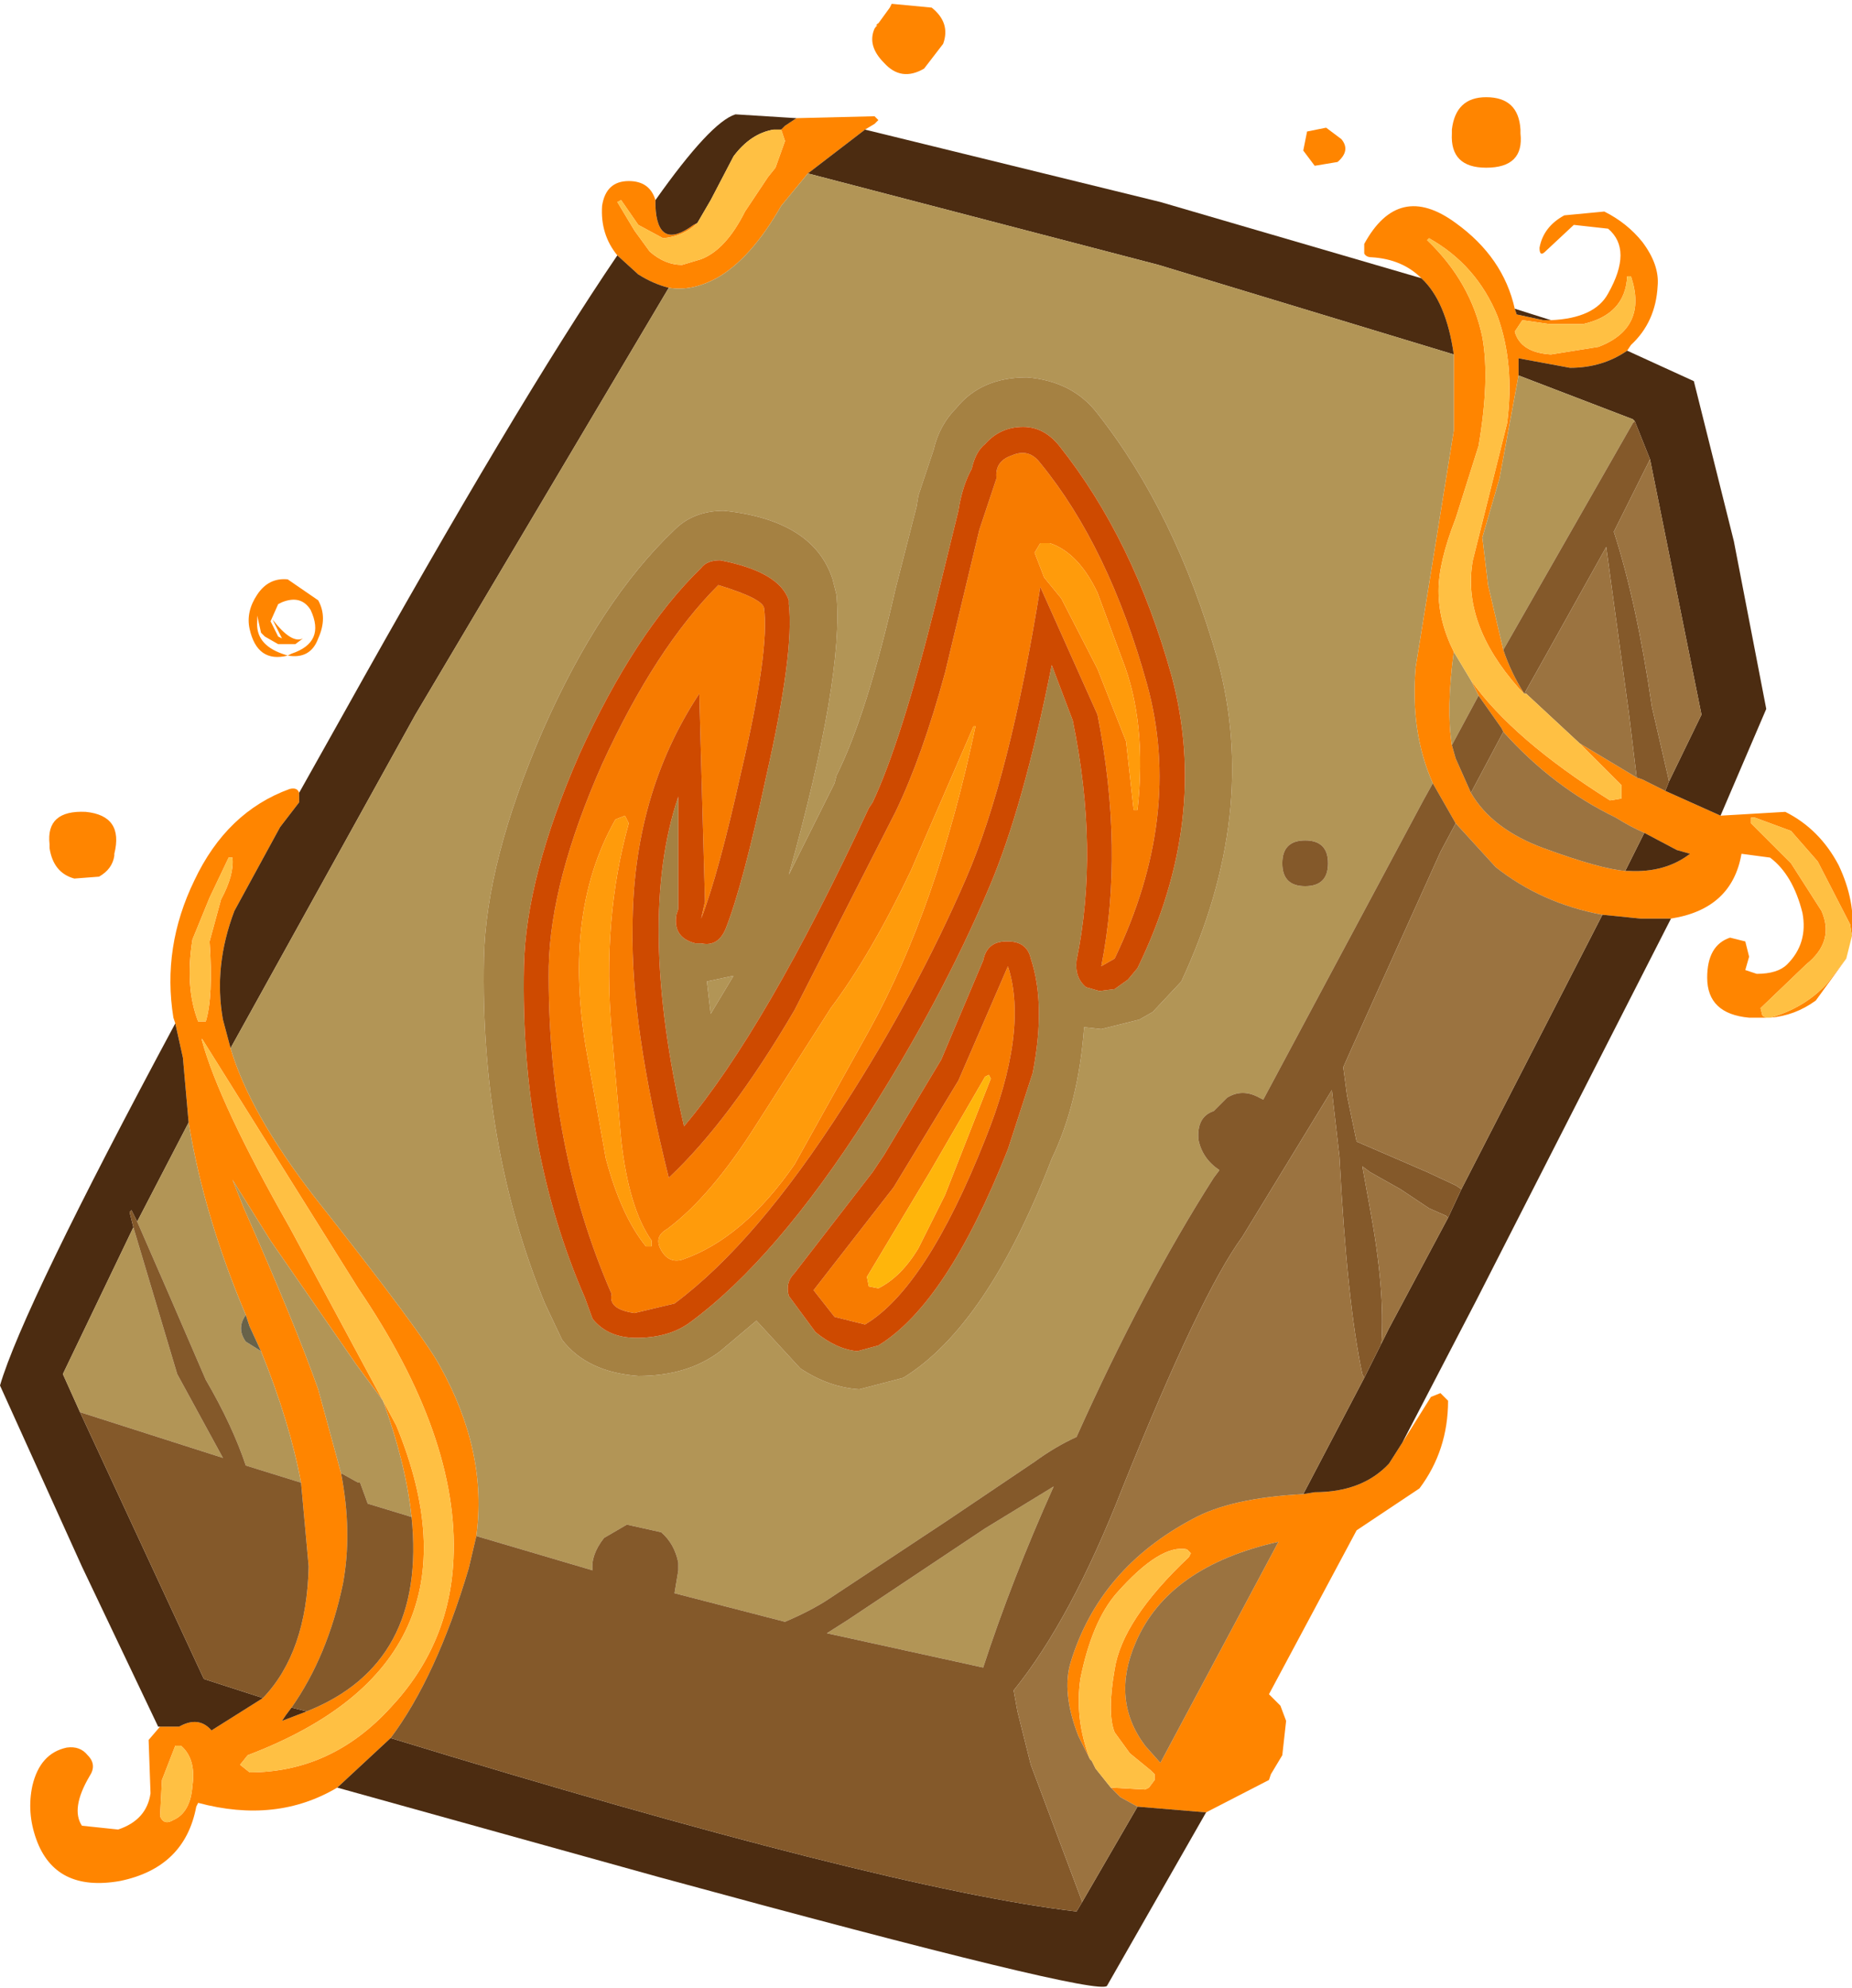
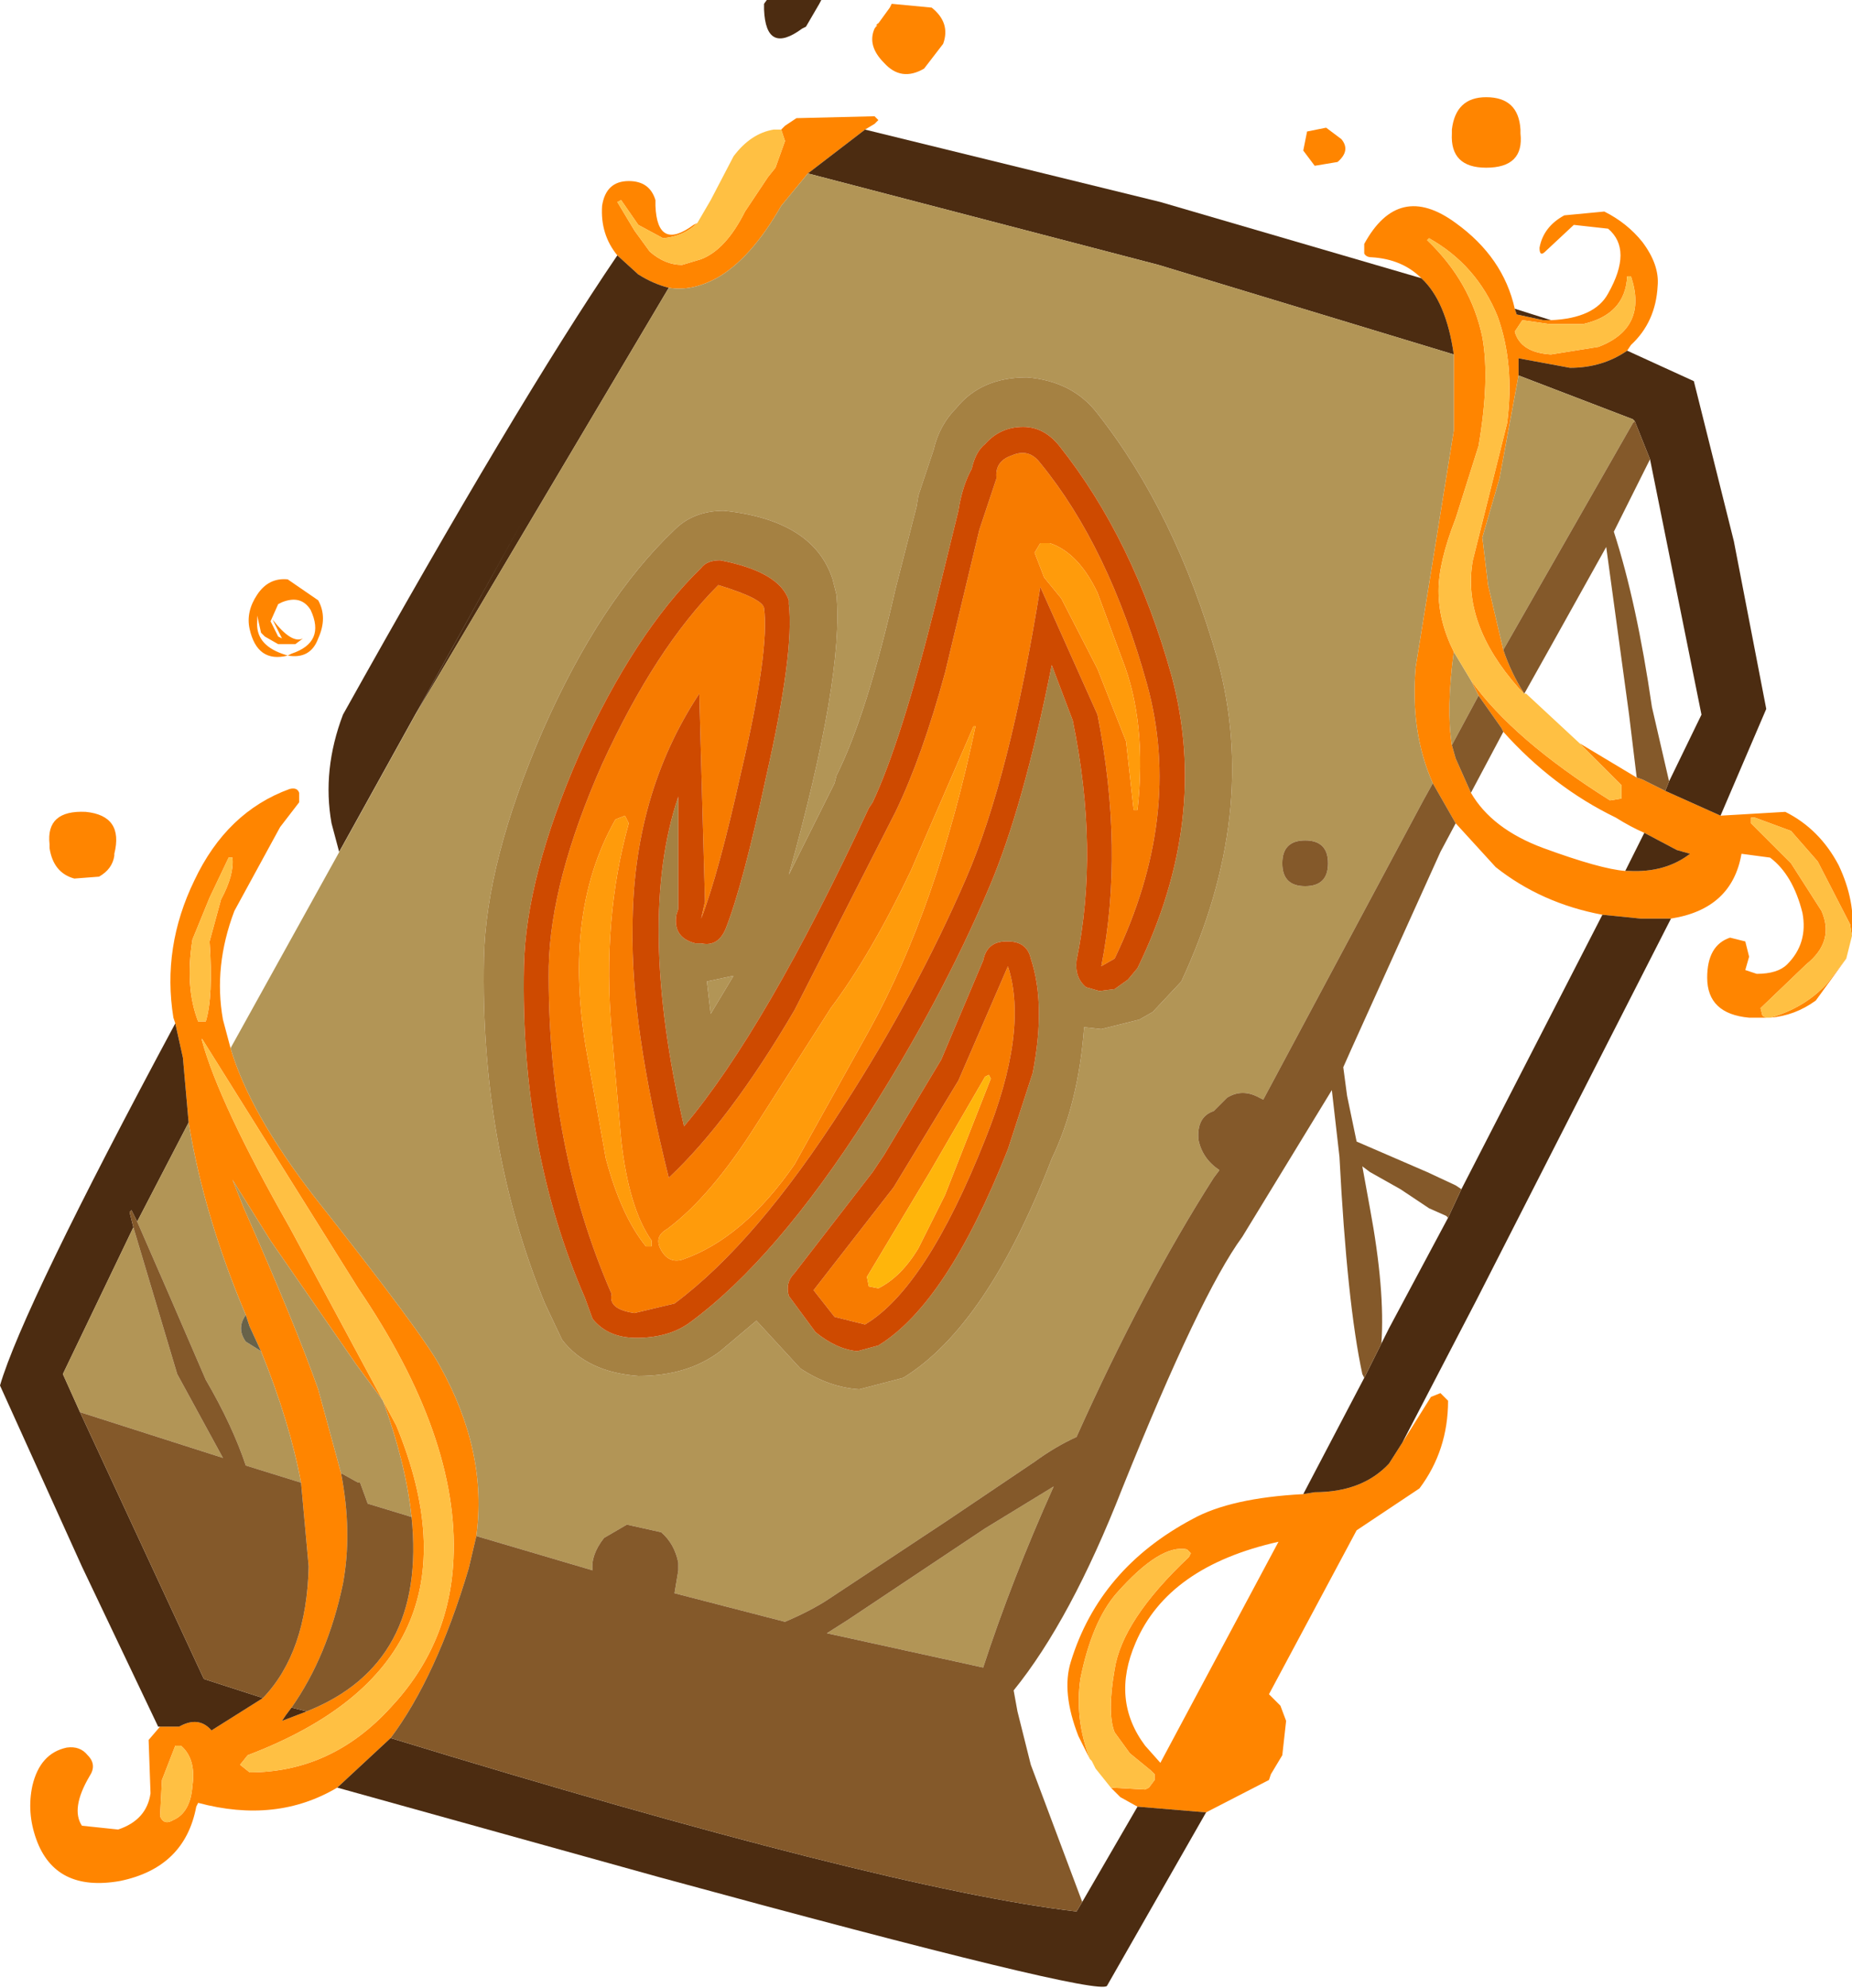
<svg xmlns="http://www.w3.org/2000/svg" version="1.1" width="48.6" height="52.15" viewBox="-24.3 -26.05 48.6 52.15" id="svg2">
  <defs id="defs55" />
  <g id="shape_1" style="stroke-linecap:round;stroke-linejoin:round">
    <path d="m 0.15,-25.85 m 0,0 -1.05,-0.1 -0.05,0.1 -0.4,0.55 q -0.2,0.45 0.25,0.9 0.45,0.5 1.05,0.15 l 0.5,-0.65 q 0.2,-0.55 -0.3,-0.95 m 15.45,3.2 q -0.05,-0.85 -0.9,-0.85 -0.8,0 -0.9,0.85 l 0,0.1 q -0.05,0.9 0.9,0.9 1,0 0.9,-0.9 l 0,-0.1 m 2.8,5.8 0.1,-0.15 q 0.65,-0.6 0.7,-1.55 0.05,-0.55 -0.4,-1.15 -0.4,-0.5 -1,-0.8 l -1.05,0.1 q -0.55,0.3 -0.65,0.85 0,0.25 0.15,0.1 l 0.75,-0.7 0.9,0.1 q 0.65,0.55 0,1.7 -0.35,0.65 -1.5,0.7 l -0.2,0 -0.7,-0.15 -0.05,-0.15 q -0.3,-1.35 -1.55,-2.25 -1.5,-1.1 -2.4,0.55 l 0,0.25 q 0.05,0.1 0.2,0.1 0.8,0.05 1.3,0.55 0.65,0.6 0.85,2 l 0,2 -1,6.2 q -0.15,1.7 0.45,3.05 l 0.6,1.05 1.05,1.15 q 1.2,0.95 2.8,1.25 l 1,0.1 0.8,0 q 1.6,-0.25 1.85,-1.7 l 0.75,0.1 q 0.6,0.45 0.85,1.45 0.15,0.8 -0.4,1.35 -0.25,0.25 -0.8,0.25 l -0.3,-0.1 0.1,-0.35 -0.1,-0.4 -0.4,-0.1 q -0.6,0.2 -0.6,1.05 0,0.95 1.1,1.05 l 0.45,0 -0.1,-0.05 -0.05,-0.2 1.2,-1.15 q 0.75,-0.6 0.4,-1.4 l -0.8,-1.25 -1.05,-1.05 0,-0.15 0.1,0 0.95,0.35 0.7,0.8 0.85,1.65 0.05,0.3 q 0.1,-0.9 -0.35,-1.85 -0.5,-0.95 -1.4,-1.4 l -1.7,0.1 -1.45,-0.65 -0.6,-0.3 -0.15,-0.05 -1.5,-0.9 1.1,1.1 0,0.35 -0.3,0.05 Q 15.4,-6.65 14.3,-8.2 l 0.2,0.4 0.6,0.85 0.05,0.1 q 1.3,1.45 2.95,2.25 0.4,0.25 0.75,0.4 l 0.85,0.45 0.35,0.1 q -0.65,0.5 -1.6,0.45 l -0.1,0 Q 17.7,-3.25 16.2,-3.8 14.85,-4.3 14.3,-5.25 l -0.4,-0.9 -0.1,-0.35 q -0.15,-0.95 0.05,-2.45 -0.4,-0.8 -0.4,-1.6 0,-0.75 0.45,-1.9 l 0.6,-1.9 q 0.3,-1.75 0.1,-2.85 -0.3,-1.45 -1.45,-2.55 l 0.05,-0.05 q 1.25,0.7 1.8,2.05 0.45,1.25 0.25,2.8 l -0.45,1.8 -0.45,1.8 q -0.3,1.65 1.2,3.35 l 0.15,0.15 Q 15.35,-8.4 15.15,-9 l -0.4,-1.7 -0.15,-1.25 0.45,-1.55 0.5,-2.7 0,-0.45 1.35,0.25 q 0.85,0 1.5,-0.45 m -1.15,-0.7 q 1.1,-0.25 1.15,-1.25 l 0.1,0 q 0.45,1.35 -0.85,1.85 l -1.25,0.2 q -0.8,-0.05 -0.95,-0.6 l 0.2,-0.3 0.7,0.1 0.9,0 m -6.75,-5.15 -0.5,0.1 -0.1,0.5 0.3,0.4 0.6,-0.1 q 0.35,-0.3 0.1,-0.6 l -0.4,-0.3 m -22.5,37.8 0.2,-0.85 q 0.3,-2.2 -0.95,-4.45 -0.45,-0.85 -3.3,-4.45 -1.7,-2.2 -2.2,-3.9 l -0.2,-0.75 q -0.25,-1.4 0.3,-2.85 l 1.2,-2.2 0.5,-0.65 0,-0.25 q -0.05,-0.15 -0.25,-0.1 -1.65,0.6 -2.5,2.4 -0.85,1.75 -0.55,3.6 l 0.05,0.15 0.2,0.9 0.15,1.7 q 0.4,2.45 1.5,5.05 l 0.1,0.3 0.3,0.65 q 0.75,1.85 1.05,3.45 l 0.2,2.2 q -0.05,2.25 -1.2,3.45 l -1.35,0.85 Q -19.05,19 -19.5,19.2 l -0.1,0.05 -0.5,0 -0.3,0.35 0.05,1.4 q -0.1,0.7 -0.85,0.95 l -0.95,-0.1 q -0.3,-0.45 0.2,-1.3 0.2,-0.3 -0.05,-0.55 -0.2,-0.25 -0.55,-0.2 -0.7,0.15 -0.9,1 -0.15,0.7 0.1,1.4 0.5,1.4 2.2,1.1 1.7,-0.35 2,-1.95 l 0.05,-0.1 q 2.05,0.55 3.65,-0.4 l 1.4,-1.3 q 1.2,-1.6 2.05,-4.45 m 8.9,-36.6 1.5,-1.15 0.25,-0.15 0.1,-0.1 -0.1,-0.1 -2.05,0.05 -0.3,0.2 -0.1,0.1 0.1,0.3 -0.25,0.7 -0.2,0.25 -0.6,0.9 q -0.5,1 -1.15,1.25 l -0.5,0.15 q -0.45,0 -0.85,-0.35 l -0.4,-0.55 -0.45,-0.75 0.1,-0.05 0.45,0.65 0.65,0.35 q 0.55,-0.05 0.9,-0.4 l -0.1,0.05 q -0.95,0.7 -1,-0.5 l 0,-0.15 q -0.15,-0.5 -0.7,-0.5 -0.6,0 -0.7,0.65 -0.05,0.75 0.4,1.3 l 0.55,0.5 q 0.4,0.25 0.8,0.35 0.6,0.1 1.25,-0.25 0.9,-0.5 1.7,-1.9 l 0.7,-0.85 m 26.75,21.25 q -0.6,0.65 -1.5,0.9 0.65,-0.05 1.2,-0.45 l 0.8,-1.1 -0.5,0.65 M -1.3,-25.4 l 0.05,-0.05 -0.05,0.1 0,-0.05 m -20,21.8 0,-0.05 q 0.25,-1 -0.75,-1.1 Q -23.1,-4.8 -23,-3.9 l 0,0.1 q 0.1,0.65 0.65,0.8 l 0.65,-0.05 q 0.35,-0.2 0.4,-0.55 m 4.4,-5.7 -0.1,-0.05 -0.2,-0.4 0.2,-0.45 0.1,-0.05 q 0.5,-0.2 0.75,0.2 0.4,0.85 -0.5,1.15 l -0.1,0.05 -0.15,-0.05 q -0.7,-0.25 -0.65,-0.85 l 0,-0.15 0.1,0.45 0.1,0.1 0.35,0.2 0.45,0 0.2,-0.15 q -0.3,0.15 -0.8,-0.5 l 0.25,0.5 m 0.15,0.45 q 0.6,0.1 0.8,-0.45 0.25,-0.55 0,-1 l -0.8,-0.55 q -0.5,-0.05 -0.8,0.4 -0.3,0.45 -0.2,0.9 0.2,0.9 1,0.7 m -2.05,6.35 0.5,-1.05 0.1,0 q 0.05,0.45 -0.3,1.1 l -0.3,1.1 q 0.1,1.45 -0.1,2.1 l -0.2,0 q -0.35,-0.9 -0.15,-2.15 l 0.45,-1.1 m 2.1,8.65 Q -18.55,2.9 -19,1.25 l 0,-0.05 4.1,6.55 q 2.65,3.9 2.5,7.1 -0.1,2.25 -1.65,3.9 -1.55,1.7 -3.7,1.7 L -18,20.25 -17.8,20 q 6.45,-2.45 3.9,-8.65 l -2.8,-5.2 m -3.35,14.5 0.35,-0.9 0.15,0 q 0.4,0.35 0.3,1.05 -0.05,0.7 -0.5,0.9 -0.25,0.15 -0.35,-0.1 l 0.05,-0.95 m 25.6,0.7 1.8,0.15 L 9,20.65 9.05,20.5 9.35,20 9.45,19.1 9.3,18.7 9,18.4 11.3,14.1 12.95,13 q 0.75,-1 0.75,-2.3 l -0.2,-0.2 -0.25,0.1 -0.75,1.2 -0.35,0.55 Q 11.45,13.1 10.2,13.1 L 9.9,13.15 Q 8,13.25 7,13.8 4.55,15.1 3.8,17.55 3.55,18.35 4,19.5 l 0.3,0.6 Q 3.9,19.05 4.05,18 4.35,16.5 5,15.75 6.15,14.45 6.85,14.6 l 0.1,0.1 -0.05,0.1 q -1.75,1.65 -1.95,2.95 -0.2,1.15 0,1.65 l 0.4,0.55 0.55,0.45 0.1,0.1 0,0.15 -0.15,0.2 -0.1,0.05 -0.9,-0.05 0.25,0.25 0.45,0.25 m -20.9,-8.75 -0.6,-2.2 q -0.6,-1.7 -1.95,-4.75 l -0.3,-0.75 1,1.6 2.25,3.25 0.7,0.95 q 0.6,1.65 0.75,3.05 0.4,3.85 -2.75,5.1 l -0.65,0.25 0.1,-0.15 0.15,-0.2 q 0.95,-1.35 1.35,-3.25 0.25,-1.35 -0.05,-2.9 m 24.6,1.8 -3.1,5.8 -0.4,-0.45 q -0.9,-1.2 -0.25,-2.7 0.85,-2 3.75,-2.65" id="path5" style="fill:#ff8500;fill-opacity:1;stroke:none" />
-     <path d="M 0.15,-25.85" id="path7" style="fill:none;stroke:none" />
-     <path d="m 16.2,-17.65 m 0,0 0.2,0 -0.95,-0.3 0.05,0.15 0.7,0.15 m -2.35,0.9 q -0.2,-1.4 -0.85,-2 l -6.85,-2 -7.75,-1.9 -1.5,1.15 9.2,2.4 7.75,2.35 m 4.9,14.8 -1,-0.1 -3.7,7.2 -0.35,0.75 -1.55,2.9 -0.2,0.4 -0.45,0.9 -1.6,3.05 0.3,-0.05 q 1.25,0 1.95,-0.75 l 0.35,-0.55 1.95,-3.75 5.1,-10 -0.8,0 m 0.65,-3.35 1.45,0.65 1.2,-2.8 -0.85,-4.4 -1.05,-4.2 -1.75,-0.8 q -0.65,0.45 -1.5,0.45 l -1.35,-0.25 0,0.45 3,1.15 0.05,0.05 0.4,1 1.35,6.7 -0.85,1.75 -0.1,0.25 m 0.3,1.55 -0.85,-0.45 -0.5,1 0.1,0 q 0.95,0.05 1.6,-0.45 L 19.7,-3.75 M 3.95,24.1 q -5.1,-0.6 -18,-4.55 l -1.4,1.3 L -7,23.2 Q 4.55,26.35 4.75,26.05 L 7.35,21.5 5.55,21.35 4.1,23.85 3.95,24.1 M -13.4,-7.3 -6.75,-18.5 q -0.4,-0.1 -0.8,-0.35 l -0.55,-0.5 q -2.65,3.9 -7.2,12.05 l -1.15,2.05 0,0.25 -0.5,0.65 -1.2,2.2 q -0.55,1.45 -0.3,2.85 l 0.2,0.75 4.85,-8.75 m 9.7,-15.45 0.3,-0.2 -1.6,-0.1 q -0.65,0.2 -2.1,2.25 l 0,0.15 q 0.05,1.2 1,0.5 l 0.1,-0.05 0.35,-0.6 0.6,-1.15 q 0.45,-0.6 1.05,-0.7 l 0.2,0 0.1,-0.1 M -19.5,1.7 -19.7,0.8 q -4,7.45 -4.6,9.5 l 2.15,4.75 2,4.2 0.05,0 0.5,0 0.1,-0.05 q 0.45,-0.2 0.75,0.15 l 1.35,-0.85 -1.55,-0.5 -3.25,-7 -0.45,-1 1.85,-3.85 -0.1,-0.4 0.05,-0.05 0.15,0.3 1.35,-2.6 -0.15,-1.7 m 2.6,17.4 0.65,-0.25 -0.4,-0.1 -0.15,0.2 -0.1,0.15" id="path9" style="fill:#4c2c11;fill-opacity:1;stroke:none" />
+     <path d="m 16.2,-17.65 m 0,0 0.2,0 -0.95,-0.3 0.05,0.15 0.7,0.15 m -2.35,0.9 q -0.2,-1.4 -0.85,-2 l -6.85,-2 -7.75,-1.9 -1.5,1.15 9.2,2.4 7.75,2.35 m 4.9,14.8 -1,-0.1 -3.7,7.2 -0.35,0.75 -1.55,2.9 -0.2,0.4 -0.45,0.9 -1.6,3.05 0.3,-0.05 q 1.25,0 1.95,-0.75 l 0.35,-0.55 1.95,-3.75 5.1,-10 -0.8,0 m 0.65,-3.35 1.45,0.65 1.2,-2.8 -0.85,-4.4 -1.05,-4.2 -1.75,-0.8 q -0.65,0.45 -1.5,0.45 l -1.35,-0.25 0,0.45 3,1.15 0.05,0.05 0.4,1 1.35,6.7 -0.85,1.75 -0.1,0.25 m 0.3,1.55 -0.85,-0.45 -0.5,1 0.1,0 q 0.95,0.05 1.6,-0.45 L 19.7,-3.75 M 3.95,24.1 q -5.1,-0.6 -18,-4.55 l -1.4,1.3 L -7,23.2 Q 4.55,26.35 4.75,26.05 L 7.35,21.5 5.55,21.35 4.1,23.85 3.95,24.1 M -13.4,-7.3 -6.75,-18.5 q -0.4,-0.1 -0.8,-0.35 l -0.55,-0.5 q -2.65,3.9 -7.2,12.05 q -0.55,1.45 -0.3,2.85 l 0.2,0.75 4.85,-8.75 m 9.7,-15.45 0.3,-0.2 -1.6,-0.1 q -0.65,0.2 -2.1,2.25 l 0,0.15 q 0.05,1.2 1,0.5 l 0.1,-0.05 0.35,-0.6 0.6,-1.15 q 0.45,-0.6 1.05,-0.7 l 0.2,0 0.1,-0.1 M -19.5,1.7 -19.7,0.8 q -4,7.45 -4.6,9.5 l 2.15,4.75 2,4.2 0.05,0 0.5,0 0.1,-0.05 q 0.45,-0.2 0.75,0.15 l 1.35,-0.85 -1.55,-0.5 -3.25,-7 -0.45,-1 1.85,-3.85 -0.1,-0.4 0.05,-0.05 0.15,0.3 1.35,-2.6 -0.15,-1.7 m 2.6,17.4 0.65,-0.25 -0.4,-0.1 -0.15,0.2 -0.1,0.15" id="path9" style="fill:#4c2c11;fill-opacity:1;stroke:none" />
    <path d="M 16.2,-17.65" id="path11" style="fill:none;stroke:none" />
    <path d="m 13.85,-14.75 m 0,0 0,-2 -7.75,-2.35 -9.2,-2.4 -0.7,0.85 q -0.8,1.4 -1.7,1.9 -0.65,0.35 -1.25,0.25 l -6.65,11.2 -4.85,8.75 q 0.5,1.7 2.2,3.9 2.85,3.6 3.3,4.45 1.25,2.25 0.95,4.45 l 3.05,0.9 q -0.05,-0.4 0.3,-0.85 l 0.6,-0.35 0.9,0.2 q 0.35,0.3 0.45,0.8 l 0,0.2 -0.1,0.6 2.9,0.75 q 0.7,-0.3 1.15,-0.6 l 3.1,-2.05 2.3,-1.55 Q 3.4,11.9 3.95,11.65 5.7,7.75 7.55,4.85 L 7.7,4.65 Q 7.25,4.35 7.15,3.85 7.1,3.25 7.55,3.1 L 7.9,2.75 q 0.4,-0.25 0.85,0 l 0.1,0.05 4.2,-7.85 0.25,-0.45 q -0.6,-1.35 -0.45,-3.05 l 1,-6.2 m 0.65,6.95 -0.2,-0.4 -0.45,-0.75 q -0.2,1.5 -0.05,2.45 l 0.7,-1.3 m 0.25,-2.9 0.4,1.7 3.4,-5.95 0.05,-0.05 -0.05,-0.05 -3,-1.15 -0.5,2.7 -0.45,1.55 0.15,1.25 m -14.95,-2.35 0.4,-1.2 q 0.15,-0.65 0.6,-1.1 0.65,-0.8 1.85,-0.8 1.2,0.1 1.85,0.95 2.05,2.6 3.15,6.45 1.1,4.05 -0.95,8.45 L 5.95,0.5 5.6,0.7 4.6,0.95 4.15,0.9 Q 4,2.9 3.3,4.35 1.6,8.75 -0.6,10.1 l -1.15,0.3 Q -2.55,10.35 -3.3,9.85 L -4.45,8.6 -5.4,9.4 q -0.85,0.65 -2.15,0.65 -1.35,-0.1 -2,-0.95 L -10,8.15 Q -11.7,4 -11.6,-0.9 q 0.05,-2.55 1.55,-6 1.5,-3.4 3.45,-5.25 0.5,-0.5 1.3,-0.5 2.35,0.25 2.85,1.8 l 0.1,0.4 q 0.2,2.15 -1.25,7.35 l 1.2,-2.4 0.05,-0.2 q 0.8,-1.6 1.55,-4.9 l 0.55,-2.15 0.05,-0.3 m 10.75,9.65 q 0,0.6 -0.6,0.6 -0.6,0 -0.6,-0.6 0,-0.6 0.6,-0.6 0.6,0 0.6,0.6 m -28.4,11.85 q -1.1,-2.6 -1.5,-5.05 l -1.35,2.6 0.85,1.95 0.95,2.2 q 0.7,1.2 1.05,2.25 l 1.45,0.45 q -0.3,-1.6 -1.05,-3.45 l -0.4,-0.25 q -0.25,-0.35 0,-0.7 m 12.2,-7.9 0.6,-1 -0.7,0.15 0.1,0.85 m -10.3,9.85 0.6,2.2 0.45,0.25 0.05,0 0.2,0.55 1.15,0.35 q -0.15,-1.4 -0.75,-3.05 l -0.7,-0.95 -2.25,-3.25 -1,-1.6 0.3,0.75 q 1.35,3.05 1.95,4.75 m -3.7,-0.4 -1.15,-3.85 -1.85,3.85 0.45,1 3.75,1.2 -1.2,-2.2 m 21.2,4.05 -3.6,2.4 -0.55,0.35 4.1,0.9 q 0.75,-2.3 1.85,-4.75 l -1.8,1.1" id="path13" style="fill:#b29556;fill-opacity:1;stroke:none" />
    <path d="M 13.85,-14.75" id="path15" style="fill:none;stroke:none" />
    <path d="m 13.9,-4.45 m 0,0 L 13.3,-5.5 13.05,-5.05 8.85,2.8 8.75,2.75 Q 8.3,2.5 7.9,2.75 L 7.55,3.1 Q 7.1,3.25 7.15,3.85 7.25,4.35 7.7,4.65 L 7.55,4.85 Q 5.7,7.75 3.95,11.65 3.4,11.9 2.85,12.3 l -2.3,1.55 -3.1,2.05 Q -3,16.2 -3.7,16.5 l -2.9,-0.75 0.1,-0.6 0,-0.2 q -0.1,-0.5 -0.45,-0.8 l -0.9,-0.2 -0.6,0.35 q -0.35,0.45 -0.3,0.85 l -3.05,-0.9 -0.2,0.85 q -0.85,2.85 -2.05,4.45 12.9,3.95 18,4.55 L 4.1,23.85 2.75,20.25 2.4,18.85 2.3,18.3 Q 3.8,16.45 5.15,13 7.2,7.9 8.3,6.4 l 2.35,-3.85 0.2,1.75 q 0.2,3.85 0.6,5.7 l 0.05,0.1 0.45,-0.9 q 0.1,-1.4 -0.3,-3.55 l -0.2,-1.1 0.2,0.15 0.8,0.45 0.75,0.5 0.45,0.2 L 13.7,5.9 14.05,5.15 13.9,5.05 13.15,4.7 11.3,3.9 11.05,2.7 10.95,1.95 11.15,1.5 13.5,-3.7 13.9,-4.45 m 4.9,-1.15 0.6,0.3 0.1,-0.25 -0.45,-1.95 q -0.4,-2.75 -1,-4.6 L 19,-14 l -0.4,-1 -0.05,0.05 -3.4,5.95 q 0.2,0.6 0.55,1.15 l 0.7,-1.25 1.45,-2.6 0.6,4.4 0.2,1.65 0.15,0.05 m -3.7,-1.35 -0.6,-0.85 -0.7,1.3 0.1,0.35 0.4,0.9 0.85,-1.6 -0.05,-0.1 m -31.3,22 -0.2,-2.2 -1.45,-0.45 Q -18.2,11.35 -18.9,10.15 L -19.85,7.95 -20.7,6 l -0.15,-0.3 -0.05,0.05 0.1,0.4 1.15,3.85 1.2,2.2 -3.75,-1.2 3.25,7 1.55,0.5 q 1.15,-1.2 1.2,-3.45 m -0.05,3.8 q 3.15,-1.25 2.75,-5.1 l -1.15,-0.35 -0.2,-0.55 -0.05,0 -0.45,-0.25 q 0.3,1.55 0.05,2.9 -0.4,1.9 -1.35,3.25 l 0.4,0.1 M 9.95,-2.8 q 0.6,0 0.6,-0.6 0,-0.6 -0.6,-0.6 -0.6,0 -0.6,0.6 0,0.6 0.6,0.6 m -12,19.25 3.6,-2.4 1.8,-1.1 Q 2.25,15.4 1.5,17.7 l -4.1,-0.9 0.55,-0.35" id="path17" style="fill:#84592a;fill-opacity:1;stroke:none" />
    <path d="M 13.9,-4.45" id="path19" style="fill:none;stroke:none" />
-     <path d="m 14.95,-3.3 m 0,0 -1.05,-1.15 -0.4,0.75 -2.35,5.2 -0.2,0.45 0.1,0.75 0.25,1.2 1.85,0.8 0.75,0.35 0.15,0.1 3.7,-7.2 q -1.6,-0.3 -2.8,-1.25 m 2.2,-3.25 1.5,0.9 -0.2,-1.65 -0.6,-4.4 -1.45,2.6 -0.7,1.25 0.05,0 1.4,1.3 m 0.95,1.95 q -1.65,-0.8 -2.95,-2.25 l -0.85,1.6 q 0.55,0.95 1.9,1.45 1.5,0.55 2.15,0.6 l 0.5,-1 Q 18.5,-4.35 18.1,-4.6 M 20.35,-7.3 19,-14 l -0.95,1.9 q 0.6,1.85 1,4.6 l 0.45,1.95 0.85,-1.75 M 2.75,20.25 4.1,23.85 5.55,21.35 5.1,21.1 4.85,20.85 4.45,20.35 4.35,20.15 4.3,20.1 4,19.5 Q 3.55,18.35 3.8,17.55 4.55,15.1 7,13.8 8,13.25 9.9,13.15 L 11.5,10.1 11.45,10 Q 11.05,8.15 10.85,4.3 L 10.65,2.55 8.3,6.4 Q 7.2,7.9 5.15,13 3.8,16.45 2.3,18.3 l 0.1,0.55 0.35,1.4 m 8.9,-14.6 q 0.4,2.15 0.3,3.55 L 12.15,8.8 13.7,5.9 13.65,5.85 13.2,5.65 12.45,5.15 11.65,4.7 l -0.2,-0.15 0.2,1.1 m -5.5,14.55 3.1,-5.8 q -2.9,0.65 -3.75,2.65 -0.65,1.5 0.25,2.7 l 0.4,0.45" id="path21" style="fill:#9b7340;fill-opacity:1;stroke:none" />
    <path d="M 14.95,-3.3" id="path23" style="fill:none;stroke:none" />
    <path d="m 21.95,0.6 m 0,0 0.1,0.05 0.1,0 q 0.9,-0.25 1.5,-0.9 l 0.5,-0.65 0.15,-0.6 -0.05,-0.3 -0.85,-1.65 -0.7,-0.8 -0.95,-0.35 -0.1,0 0,0.15 1.05,1.05 0.8,1.25 q 0.35,0.8 -0.4,1.4 l -1.2,1.15 0.05,0.2 m -3.7,-6.05 -1.1,-1.1 -1.4,-1.3 -0.05,0 L 15.55,-8 q -1.5,-1.7 -1.2,-3.35 l 0.45,-1.8 0.45,-1.8 q 0.2,-1.55 -0.25,-2.8 -0.55,-1.35 -1.8,-2.05 l -0.05,0.05 q 1.15,1.1 1.45,2.55 0.2,1.1 -0.1,2.85 l -0.6,1.9 q -0.45,1.15 -0.45,1.9 0,0.8 0.4,1.6 l 0.45,0.75 q 1.1,1.55 3.65,3.15 l 0.3,-0.05 0,-0.35 m -21.95,-16.9 -0.1,-0.3 -0.2,0 q -0.6,0.1 -1.05,0.7 l -0.6,1.15 -0.35,0.6 q -0.35,0.35 -0.9,0.4 l -0.65,-0.35 -0.45,-0.65 -0.1,0.05 0.45,0.75 0.4,0.55 q 0.4,0.35 0.85,0.35 l 0.5,-0.15 q 0.65,-0.25 1.15,-1.25 l 0.6,-0.9 0.2,-0.25 0.25,-0.7 M 4.05,18 Q 3.9,19.05 4.3,20.1 l 0.05,0.05 0.1,0.2 0.4,0.5 0.9,0.05 0.1,-0.05 L 6,20.65 6,20.5 5.9,20.4 5.35,19.95 4.95,19.4 q -0.2,-0.5 0,-1.65 0.2,-1.3 1.95,-2.95 L 6.95,14.7 6.85,14.6 Q 6.15,14.45 5,15.75 4.35,16.5 4.05,18 M 18.4,-18.8 q -0.05,1 -1.15,1.25 l -0.9,0 -0.7,-0.1 -0.2,0.3 q 0.15,0.55 0.95,0.6 l 1.25,-0.2 q 1.3,-0.5 0.85,-1.85 l -0.1,0 m -36.7,15.25 -0.5,1.05 -0.45,1.1 q -0.2,1.25 0.15,2.15 l 0.2,0 q 0.2,-0.65 0.1,-2.1 l 0.3,-1.1 q 0.35,-0.65 0.3,-1.1 l -0.1,0 m -0.7,4.8 q 0.45,1.65 2.3,4.9 l 2.8,5.2 q 2.55,6.2 -3.9,8.65 l -0.2,0.25 0.25,0.2 q 2.15,0 3.7,-1.7 1.55,-1.65 1.65,-3.9 0.15,-3.2 -2.5,-7.1 L -19,1.2 l 0,0.05 m -0.7,18.5 -0.35,0.9 -0.05,0.95 q 0.1,0.25 0.35,0.1 0.45,-0.2 0.5,-0.9 0.1,-0.7 -0.3,-1.05 l -0.15,0" id="path25" style="fill:#ffc043;fill-opacity:1;stroke:none" />
    <path d="M 21.95,0.6" id="path27" style="fill:none;stroke:none" />
    <path d="m 3,-13.9 m 0,0 q -0.3,-0.4 -0.75,-0.2 -0.45,0.15 -0.4,0.6 L 1.4,-12.15 0.5,-8.4 q -0.6,2.2 -1.3,3.65 l -2.65,5.2 q -1.7,2.9 -3.3,4.4 -1,-4 -0.95,-6.55 0,-3.5 1.75,-6.15 l 0.15,5.45 -0.1,0.45 q 0.45,-1.15 1.05,-3.85 0.75,-3.2 0.6,-4.3 -0.05,-0.25 -1.2,-0.6 -1.65,1.65 -3.05,4.7 -1.35,3.05 -1.4,5.3 -0.05,4.7 1.65,8.6 -0.1,0.4 0.6,0.5 L -6.6,8.15 Q -4.45,6.55 -2.15,2.95 -0.25,0 1.05,-3 2.2,-5.65 3,-10.65 l 1.5,3.35 q 0.7,3.55 0.1,6.6 L 4.95,-0.9 Q 6.75,-4.65 5.8,-8.1 4.8,-11.7 3,-13.9 M -2.95,7.8 -2.4,8.5 -1.6,8.7 Q 0,7.75 1.55,3.85 2.7,1 2.15,-0.7 l -1.3,3 -1.7,2.8 -2.1,2.7 m 5.8,-19.35 0.15,-0.25 0.25,0 q 0.75,0.25 1.25,1.3 l 0.65,1.75 q 0.65,1.65 0.4,3.95 l -0.1,0 L 5.25,-6.6 4.5,-8.5 3.55,-10.35 3.1,-10.9 2.85,-11.55 M 1.3,-7 q -1,4.75 -2.8,8 L -3.45,4.5 Q -4.8,6.45 -6.4,7 -6.75,7.1 -6.95,6.75 -7.15,6.4 -6.8,6.2 -5.65,5.35 -4.45,3.45 L -2.5,0.4 Q -1.45,-1 -0.4,-3.2 L 1.25,-7 1.3,-7 m -9.2,2.35 0.1,0.2 Q -8.5,-1.95 -8.25,1 L -8,3.85 q 0.2,1.8 0.8,2.65 l 0,0.15 -0.15,0 Q -8,5.85 -8.4,4.35 L -8.85,1.85 Q -9.6,-2 -8.15,-4.55 l 0.25,-0.1 M -1.55,7.45 0.1,4.7 1.55,2.2 1.65,2.15 1.7,2.25 0.5,5.3 -0.2,6.7 Q -0.65,7.45 -1.25,7.75 L -1.5,7.7 -1.55,7.45" id="path29" style="fill:#f77b00;fill-opacity:1;stroke:none" />
    <path d="M 3,-13.9" id="path31" style="fill:none;stroke:none" />
    <path d="m 0.25,-10.2 m 0,0 0.6,-2.45 q 0.1,-0.65 0.35,-1.1 0.1,-0.45 0.35,-0.65 0.4,-0.45 1,-0.45 0.55,0 0.95,0.5 1.95,2.45 2.95,6.05 1,3.75 -0.9,7.65 L 5.3,-0.35 4.95,-0.1 4.55,-0.05 4.2,-0.15 q -0.3,-0.25 -0.25,-0.7 0.6,-2.9 -0.1,-6.3 L 3.3,-8.6 q -0.75,3.75 -1.65,5.85 -1.25,2.95 -3.2,6 -2.4,3.75 -4.65,5.4 -0.55,0.4 -1.4,0.4 -0.75,0 -1.15,-0.5 L -8.95,8 q -1.7,-3.9 -1.6,-8.7 0.05,-2.35 1.45,-5.55 1.45,-3.2 3.2,-4.9 0.15,-0.2 0.5,-0.2 1.55,0.3 1.8,1.05 l 0,0.1 q 0.15,1.25 -0.6,4.55 -0.6,2.8 -1.05,3.95 -0.2,0.5 -0.65,0.4 l -0.15,0 q -0.6,-0.15 -0.5,-0.75 l 0.05,-0.15 0,-2.95 Q -7.6,-1.9 -6.35,3.5 -4.2,0.95 -1.5,-4.85 L -1.4,-5 q 0.75,-1.6 1.65,-5.2 m 1.85,8.85 0.05,0 q 0.5,0 0.6,0.45 0.4,1.2 0.05,3 l -0.65,2 q -1.6,4.05 -3.4,5.15 L -1.8,9.4 Q -2.35,9.35 -2.9,8.9 L -3.6,7.95 Q -3.7,7.6 -3.45,7.35 L -1.4,4.7 -1.1,4.25 0.4,1.75 1.5,-0.85 q 0.1,-0.5 0.6,-0.5 m -1.9,-12.9 -0.4,1.2 -0.05,0.3 -0.55,2.15 q -0.75,3.3 -1.55,4.9 l -0.05,0.2 -1.2,2.4 q 1.45,-5.2 1.25,-7.35 l -0.1,-0.4 q -0.5,-1.55 -2.85,-1.8 -0.8,0 -1.3,0.5 -1.95,1.85 -3.45,5.25 -1.5,3.45 -1.55,6 -0.1,4.9 1.6,9.05 l 0.45,0.95 q 0.65,0.85 2,0.95 1.3,0 2.15,-0.65 l 0.95,-0.8 1.15,1.25 q 0.75,0.5 1.55,0.55 L -0.6,10.1 Q 1.6,8.75 3.3,4.35 4,2.9 4.15,0.9 L 4.6,0.95 5.6,0.7 5.95,0.5 6.7,-0.3 q 2.05,-4.4 0.95,-8.45 -1.1,-3.85 -3.15,-6.45 -0.65,-0.85 -1.85,-0.95 -1.2,0 -1.85,0.8 -0.45,0.45 -0.6,1.1 m -5.25,13.8 -0.6,1 -0.1,-0.85 0.7,-0.15" id="path33" style="fill:#a58142;fill-opacity:1;stroke:none" />
    <path d="M 0.25,-10.2" id="path35" style="fill:none;stroke:none" />
    <path d="m 3,-11.8 m 0,0 -0.15,0.25 0.25,0.65 0.45,0.55 0.95,1.85 0.75,1.9 0.2,1.8 0.1,0 Q 5.8,-7.1 5.15,-8.75 L 4.5,-10.5 Q 4,-11.55 3.25,-11.8 L 3,-11.8 M -1.5,1 Q 0.3,-2.25 1.3,-7 L 1.25,-7 -0.4,-3.2 Q -1.45,-1 -2.5,0.4 L -4.45,3.45 Q -5.65,5.35 -6.8,6.2 -7.15,6.4 -6.95,6.75 -6.75,7.1 -6.4,7 -4.8,6.45 -3.45,4.5 L -1.5,1 m -6.3,-5.45 -0.1,-0.2 -0.25,0.1 Q -9.6,-2 -8.85,1.85 l 0.45,2.5 q 0.4,1.5 1.05,2.3 l 0.15,0 0,-0.15 Q -7.8,5.65 -8,3.85 L -8.25,1 Q -8.5,-1.95 -7.8,-4.45" id="path37" style="fill:#ff9b0b;fill-opacity:1;stroke:none" />
-     <path d="M 3,-11.8" id="path39" style="fill:none;stroke:none" />
    <path d="m -17.75,8.75 m 0,0 -0.1,-0.3 q -0.25,0.35 0,0.7 l 0.4,0.25 -0.3,-0.65" id="path41" style="fill:#686249;fill-opacity:1;stroke:none" />
    <path d="M -17.75,8.75" id="path43" style="fill:none;stroke:none" />
    <path d="m 0.1,4.7 m 0,0 -1.65,2.75 0.05,0.25 0.25,0.05 Q -0.65,7.45 -0.2,6.7 L 0.5,5.3 1.7,2.25 1.65,2.15 1.55,2.2 0.1,4.7" id="path45" style="fill:#ffb50b;fill-opacity:1;stroke:none" />
    <path d="M 0.1,4.7" id="path47" style="fill:none;stroke:none" />
    <path d="m 2.25,-14.1 m 0,0 q 0.45,-0.2 0.75,0.2 1.8,2.2 2.8,5.8 0.95,3.45 -0.85,7.2 L 4.6,-0.7 Q 5.2,-3.75 4.5,-7.3 L 3,-10.65 q -0.8,5 -1.95,7.65 -1.3,3 -3.2,5.95 -2.3,3.6 -4.45,5.2 L -7.65,8.4 Q -8.35,8.3 -8.25,7.9 -9.95,4 -9.9,-0.7 q 0.05,-2.25 1.4,-5.3 1.4,-3.05 3.05,-4.7 1.15,0.35 1.2,0.6 0.15,1.1 -0.6,4.3 -0.6,2.7 -1.05,3.85 l 0.1,-0.45 -0.15,-5.45 q -1.75,2.65 -1.75,6.15 -0.05,2.55 0.95,6.55 1.6,-1.5 3.3,-4.4 l 2.65,-5.2 Q -0.1,-6.2 0.5,-8.4 l 0.9,-3.75 0.45,-1.35 q -0.05,-0.45 0.4,-0.6 m -1.4,1.45 -0.6,2.45 q -0.9,3.6 -1.65,5.2 l -0.1,0.15 Q -4.2,0.95 -6.35,3.5 -7.6,-1.9 -6.5,-5.15 l 0,2.95 -0.05,0.15 q -0.1,0.6 0.5,0.75 l 0.15,0 q 0.45,0.1 0.65,-0.4 0.45,-1.15 1.05,-3.95 0.75,-3.3 0.6,-4.55 l 0,-0.1 q -0.25,-0.75 -1.8,-1.05 -0.35,0 -0.5,0.2 -1.75,1.7 -3.2,4.9 -1.4,3.2 -1.45,5.55 -0.1,4.8 1.6,8.7 l 0.2,0.55 q 0.4,0.5 1.15,0.5 0.85,0 1.4,-0.4 2.25,-1.65 4.65,-5.4 1.95,-3.05 3.2,-6 0.9,-2.1 1.65,-5.85 l 0.55,1.45 q 0.7,3.4 0.1,6.3 -0.05,0.45 0.25,0.7 l 0.35,0.1 0.4,-0.05 0.35,-0.25 0.25,-0.3 q 1.9,-3.9 0.9,-7.65 -1,-3.6 -2.95,-6.05 -0.4,-0.5 -0.95,-0.5 -0.6,0 -1,0.45 -0.25,0.2 -0.35,0.65 -0.25,0.45 -0.35,1.1 m 1.3,11.3 -0.05,0 q -0.5,0 -0.6,0.5 L 0.4,1.75 -1.1,4.25 -1.4,4.7 -3.45,7.35 Q -3.7,7.6 -3.6,7.95 l 0.7,0.95 q 0.55,0.45 1.1,0.5 L -1.25,9.25 Q 0.55,8.15 2.15,4.1 L 2.8,2.1 Q 3.15,0.3 2.75,-0.9 2.65,-1.35 2.15,-1.35 M -2.4,8.5 -2.95,7.8 l 2.1,-2.7 1.7,-2.8 1.3,-3 Q 2.7,1 1.55,3.85 0,7.75 -1.6,8.7 L -2.4,8.5" id="path49" style="fill:#ce4a00;fill-opacity:1;stroke:none" />
    <path d="M 2.25,-14.1" id="path51" style="fill:none;stroke:none" />
  </g>
</svg>